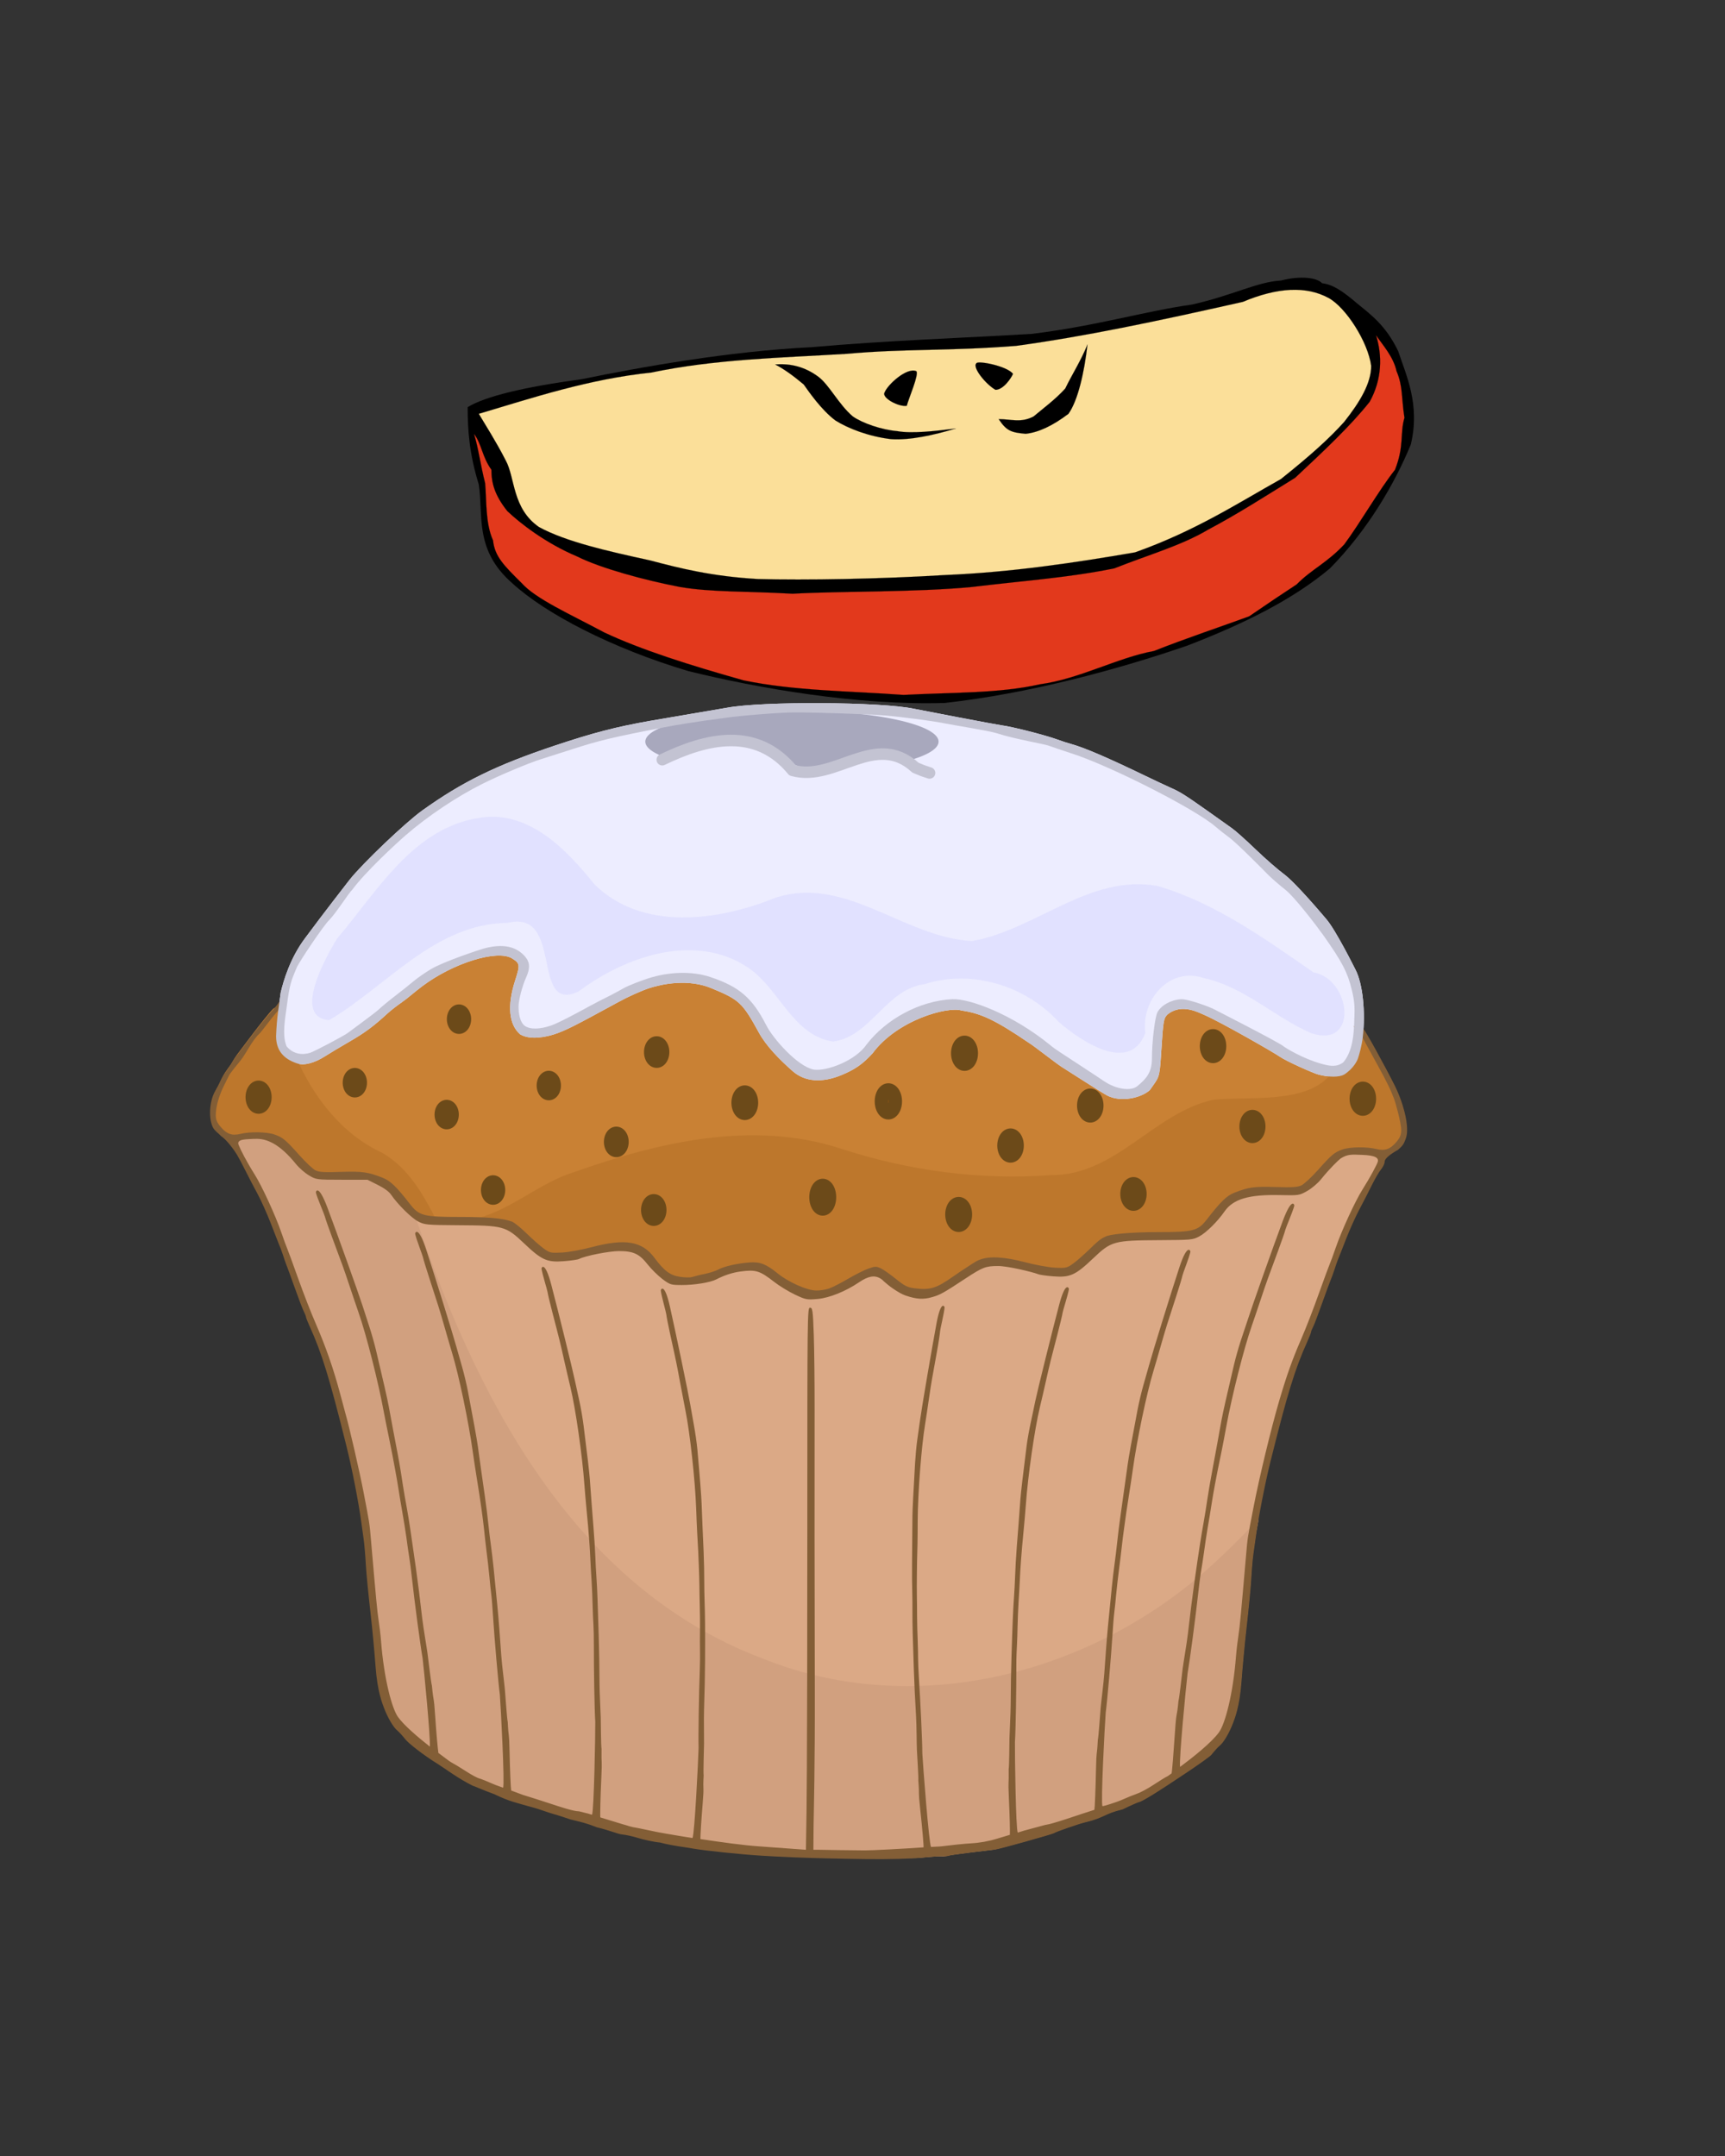
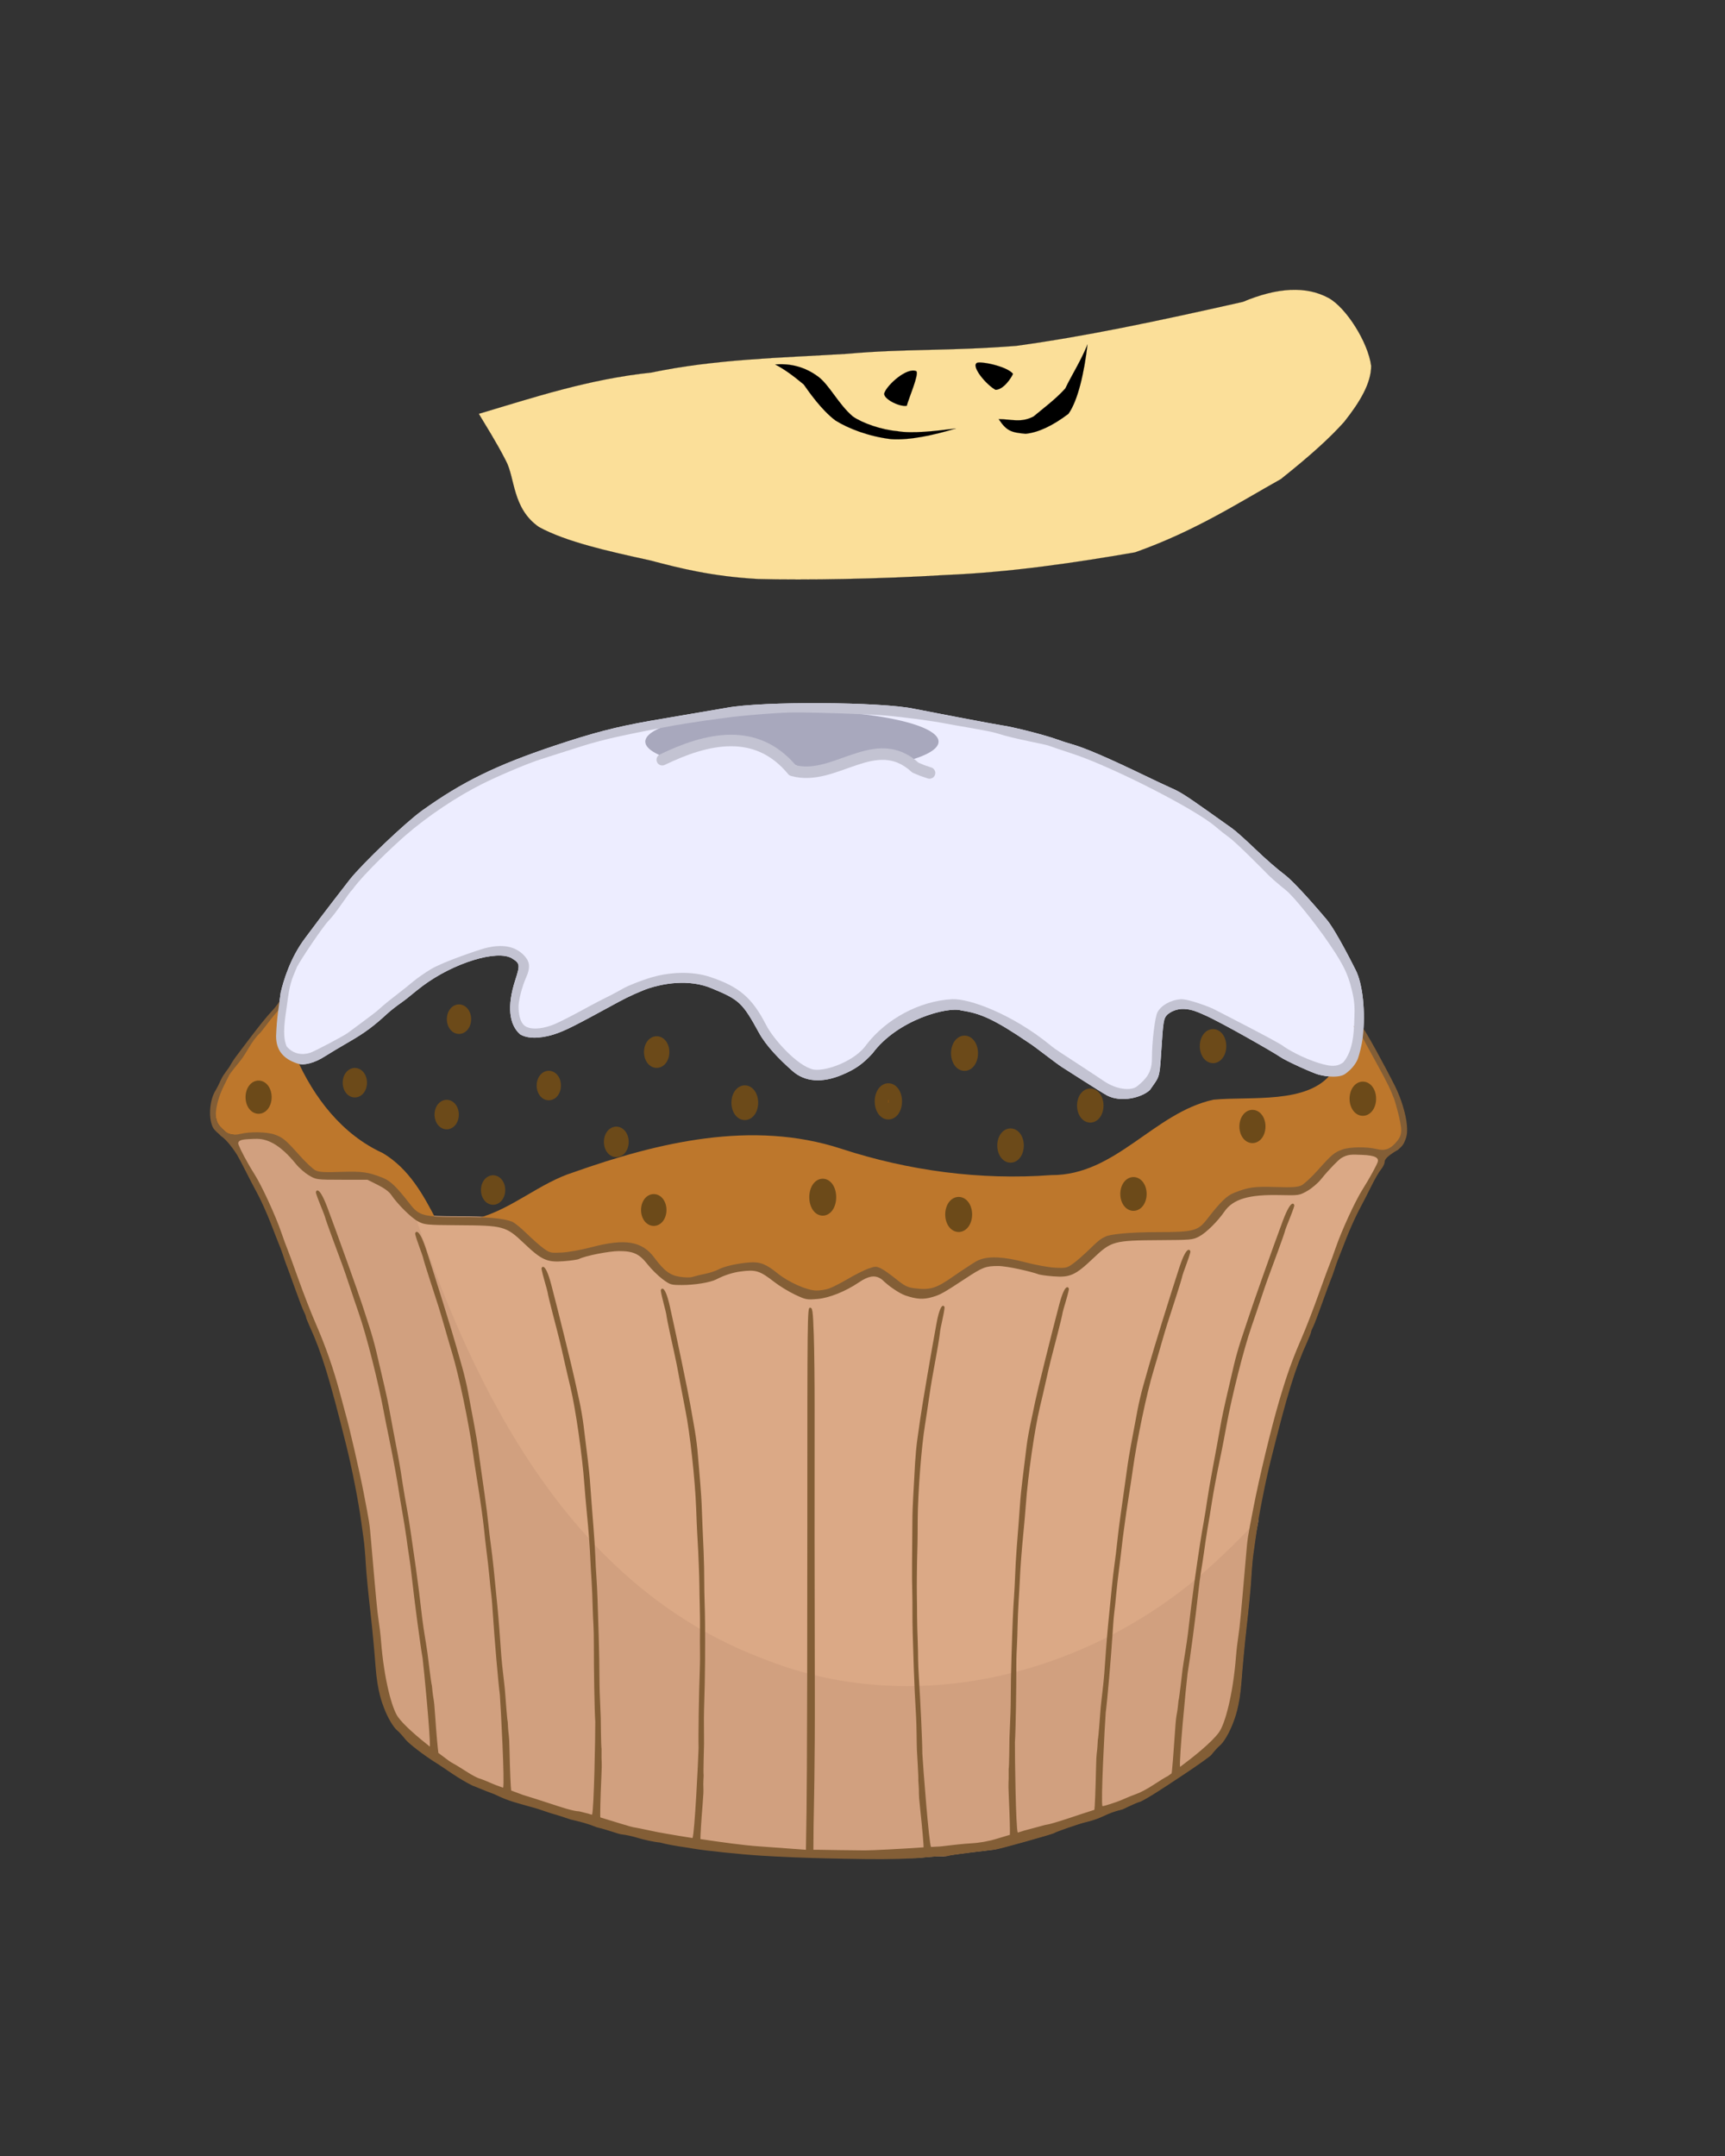
<svg xmlns="http://www.w3.org/2000/svg" xmlns:xlink="http://www.w3.org/1999/xlink" width="266.667" height="333.333">
  <rect width="100%" height="100%" fill="#333333" stroke="none" />
  <title>muffin</title>
  <defs>
    <linearGradient id="linearGradient2588">
      <stop stop-color="#eec28a" stop-opacity="0.436" offset="0" id="stop2590" />
      <stop stop-color="#ffffff" stop-opacity="0.041" offset="1" id="stop2592" />
    </linearGradient>
    <linearGradient id="linearGradient6821">
      <stop stop-color="#e79b9e" offset="0" id="stop6823" />
      <stop stop-color="#890f18" stop-opacity="0" offset="1" id="stop6825" />
    </linearGradient>
    <radialGradient xlink:href="#linearGradient6821" r="35.801" id="radialGradient1954" gradientUnits="userSpaceOnUse" gradientTransform="scale(0.832,1.202)" fy="448.481" fx="456.306" cy="448.481" cx="456.306" />
    <linearGradient y2="6.445" y1="-14.569" xlink:href="#linearGradient2588" x2="123.641" x1="-259.927" id="linearGradient1956" gradientUnits="userSpaceOnUse" gradientTransform="matrix(0.69,0,0,1.45,0.622,1.672)" />
    <radialGradient xlink:href="#linearGradient6821" r="35.801" id="radialGradient25487" gradientUnits="userSpaceOnUse" gradientTransform="scale(0.832,1.202)" fy="448.481" fx="456.306" cy="448.481" cx="456.306" />
    <linearGradient y2="0.672" y1="0.516" xlink:href="#linearGradient2588" x2="8.045" x1="0.136" id="linearGradient25489" />
    <symbol id="svg_36" width="358.563" viewBox="0 0 358.563 191.644" height="191.644">
      <switch>
        <g>
          <g id="svg_35">
            <g>
-               <path fill-rule="evenodd" d="m323.734,2.405c4.204,0.604 7.82,3.602 13.198,9.011c4.822,4.806 10.818,9.604 15.641,21.62c2.998,10.811 8.407,24.024 4.789,42.043c-5.996,17.417 -16.226,38.442 -30.63,55.843c-13.816,13.815 -31.835,24.634 -54.059,34.834c-26.426,10.818 -60.054,21.637 -91.882,25.84c-33.042,1.206 -70.875,-6.614 -97.3,-14.403c-28.831,-10.231 -54.061,-25.839 -66.67,-39.655c-14.419,-15.022 -10.81,-30.63 -12.61,-44.438c-3.607,-13.818 -4.211,-24.628 -4.211,-34.835c6.606,-4.806 21.026,-9.009 43.248,-12.618c22.223,-5.402 55.851,-12.612 87.085,-14.411c28.235,-3.006 58.263,-4.204 83.492,-6.004c24.634,-3.608 42.653,-10.215 60.674,-13.221c15.607,-4.204 24.601,-10.208 33.628,-10.811c7.787,-2.404 13.816,-1.198 15.607,1.205z" clip-rule="evenodd" />
-               <path stroke-width="0.036" stroke-miterlimit="10" stroke="#000000" fill-rule="evenodd" fill="#E2391C" d="m2.403,70.273c1.809,7.208 2.403,13.816 4.204,22.223c0.604,7.209 0,18.027 3.006,25.816c0.602,7.233 4.203,11.436 10.81,19.225c5.409,7.2 18.02,13.816 31.233,22.224c13.816,7.82 33.033,15.021 52.853,21.637c19.219,4.789 40.244,4.789 60.668,6.582c18.01,-1.173 36.037,-0.587 51.646,-4.791c15.021,-2.411 29.426,-12.023 43.242,-15.021c11.402,-5.409 26.426,-11.405 36.037,-15.609c6.616,-5.409 12.611,-10.198 18.021,-14.403c5.409,-6.613 11.405,-9.611 18.021,-18.019c5.995,-9.613 13.228,-24.634 19.223,-33.645c3.587,-10.81 1.794,-16.219 3.587,-23.429c-1.173,-9.002 -0.589,-14.411 -2.998,-21.018c-1.207,-6.606 -5.411,-12.016 -7.789,-16.219c2.378,9.009 2.378,19.82 -2.411,30.035c-7.202,10.81 -17.432,22.223 -28.219,34.231c-11.438,8.407 -21.637,16.227 -33.042,23.427c-10.2,7.203 -22.843,11.405 -35.452,17.401c-17.401,4.204 -33.011,5.409 -54.044,8.406c-21.024,2.412 -49.855,1.825 -67.865,3.032c-18.021,-1.207 -30.63,-0.62 -42.647,-3.032c-13.213,-2.997 -30.027,-8.406 -39.037,-13.782c-12.017,-6.029 -21.628,-15.022 -26.427,-20.432c-4.808,-7.207 -6.013,-12.616 -6.013,-18.62c-3.601,-6.004 -3.601,-11.413 -6.607,-16.219z" clip-rule="evenodd" />
              <path stroke-width="0.036" stroke-miterlimit="10" stroke="#000000" fill-rule="evenodd" fill="#FBDF99" d="m4.212,61.263c20.414,-7.202 41.441,-15.616 65.464,-18.614c24.023,-6.013 48.649,-6.607 73.87,-8.416c22.223,-2.396 39.045,-1.198 64.283,-3.601c25.808,-4.204 52.235,-10.81 85.863,-19.82c13.228,-6.606 24.046,-7.208 32.455,-1.799c6.58,4.203 14.989,19.82 16.194,30.63c0,7.804 -4.203,16.219 -10.198,25.229c-5.411,7.2 -12.612,15.014 -24.017,25.823c-16.228,10.803 -32.455,23.412 -55.265,33.026c-23.428,4.822 -47.444,9.024 -72.07,10.231c-24.626,1.791 -52.854,2.378 -70.875,1.791c-17.415,-1.204 -29.432,-4.822 -40.845,-8.407c-16.21,-4.202 -31.834,-8.407 -42.043,-15.021c-10.207,-8.407 -9.009,-22.223 -12.609,-30.028c-3.609,-8.414 -7.813,-16.218 -10.207,-21.024z" clip-rule="evenodd" />
              <path stroke-width="0.036" stroke-miterlimit="10" stroke="#000000" fill-rule="evenodd" d="m116.525,39.039c2.998,1.801 6.608,4.807 10.81,9.011c1.8,3.006 6.607,11.413 12.008,16.219c4.806,3.602 12.618,7.21 21.025,8.407c7.211,0.604 16.21,-1.801 24.626,-4.806c-7.812,1.205 -16.82,2.403 -22.223,1.205c-6.01,-0.603 -13.213,-3.609 -16.822,-6.606c-5.401,-5.409 -9.008,-14.418 -13.213,-18.02c-4.798,-4.204 -10.207,-6.005 -16.211,-5.41z" clip-rule="evenodd" />
              <path stroke-width="0.036" stroke-miterlimit="10" stroke="#000000" fill-rule="evenodd" d="m201.213,63.666c4.792,0 8.409,1.8 13.198,-1.197c3.616,-3.609 8.407,-7.812 12.025,-12.619c2.409,-6.003 5.996,-12.609 8.405,-19.819c-1.205,12.619 -3.616,25.229 -7.201,31.233c-5.995,5.409 -11.404,8.407 -16.227,9.01c-5.408,-0.605 -7.202,-1.199 -10.2,-6.608z" clip-rule="evenodd" />
              <path stroke-width="0.036" stroke-miterlimit="10" stroke="#000000" fill-rule="evenodd" d="m169.974,42.045c-3.602,-1.8 -10.81,6.004 -12.008,9.613c-1.205,2.403 5.401,6.606 8.407,6.004c0.603,-3.006 4.805,-14.419 3.601,-15.617z" clip-rule="evenodd" />
              <path stroke-width="0.036" stroke-miterlimit="10" stroke="#000000" fill-rule="evenodd" d="m192.8,38.444c-1.802,1.801 3.599,9.605 7.2,12.008c3.006,0 6.005,-5.401 6.625,-7.21c-2.414,-3.599 -13.224,-6.002 -13.825,-4.798z" clip-rule="evenodd" />
            </g>
          </g>
        </g>
      </switch>
    </symbol>
  </defs>
  <g>
    <title>Layer 1</title>
    <path fill="#dba986" id="path4555" d="m36.979,178.301c0.312,0.531 0.843,1.513 1.344,2.531c0.501,1.018 1.355,2.632 1.875,3.594c0.521,0.961 1.432,2.897 2.031,4.436c0.599,1.539 1.168,3.025 1.281,3.281c0.113,0.257 0.091,0.733 0.562,1.5c0.187,0.577 0.428,1.305 0.562,1.625c0.134,0.321 0.727,1.949 1.312,3.594c0.585,1.645 1.198,3.251 1.375,3.594c0.177,0.342 0.339,0.747 0.344,0.875c0.005,0.128 0.274,0.794 0.594,1.5c1.869,4.127 2.948,7.381 5.562,17.868c0.886,3.558 1.821,8.669 2.218,11.686c0.076,0.577 0.324,2.552 0.439,3.322c0.114,0.769 0.456,2.653 0.533,4.063c0.077,1.411 0.316,4.65 0.624,7.343c0.308,2.693 0.553,6.327 0.687,8.186c0.288,4.009 1.274,5.481 1.502,6.09c0.562,1.5 1.067,3.101 1.683,3.595c0.279,0.224 0.847,0.861 1.281,1.406c0.435,0.545 2.663,2.339 5,3.781c0.956,0.59 3.192,2.287 5.438,3.375c0.134,0 1.526,0.648 3.281,1.281c2.402,1.165 3.233,1.034 5.592,1.716c0.895,0.208 2.609,0.864 3.25,1.031c0.641,0.168 1.587,0.489 2.75,0.875c1.628,0.386 2.499,0.587 4.094,1.219c1.745,0.403 3.235,1.036 3.844,1.094c0.609,0.057 1.693,0.293 2.438,0.531c0.745,0.238 2.419,0.626 3.437,0.719c1.019,0.275 2.5,0.532 2.938,0.593c0.438,0.062 1.418,0.209 2.187,0.344c1.826,0.321 7.527,0.914 10.532,1.094c1.99,0.119 6.543,0.412 16.281,0.531c3.434,0.042 6.597,0.327 8.214,0.161c1.51,-0.155 2.965,-0.252 3.25,-0.219c0.286,0.033 0.768,-0.026 1.063,-0.125c0.323,-0.108 6.36,-0.849 6.969,-0.906c0.609,-0.058 8.953,-2.39 9.156,-2.563c0.202,-0.173 3.886,-1.448 4.781,-1.656c2.937,-0.682 2.993,-1.35 5.781,-2c1.308,-0.634 2.491,-1.156 2.625,-1.156c0.134,0 1.044,-0.504 2,-1.094c2.337,-1.443 8.659,-5.642 9.094,-6.187c0.435,-0.545 1.002,-1.183 1.281,-1.407c0.616,-0.493 1.69,-2.094 2.253,-3.595c0.228,-0.609 1.024,-2.46 1.312,-6.468c0.134,-1.86 0.474,-5.588 0.781,-8.282c0.308,-2.693 0.642,-6.058 0.719,-7.468c0.077,-1.411 0.229,-3.2 0.344,-3.969c0.114,-0.77 0.268,-1.86 0.344,-2.438c0.396,-3.016 1.331,-8.253 2.217,-11.811c2.614,-10.487 3.788,-14.279 5.656,-18.406c0.32,-0.706 0.589,-1.403 0.594,-1.531c0.005,-0.129 0.167,-0.502 0.344,-0.844c0.177,-0.343 0.79,-1.98 1.375,-3.625c0.585,-1.645 1.178,-3.242 1.312,-3.563c0.135,-0.32 0.408,-1.048 0.594,-1.625c0.187,-0.577 0.418,-1.274 0.531,-1.531c0.113,-0.256 0.682,-1.711 1.282,-3.25c0.599,-1.539 1.542,-3.601 2.062,-4.562c0.521,-0.962 1.248,-2.386 1.749,-3.404c0.501,-1.019 1.157,-2.161 1.469,-2.532c0.312,-0.37 0.562,-0.894 0.562,-1.187c0,-0.513 0.438,-1.45 -0.87,-1.779c-1.457,-0.367 -4.093,-0.346 -5.25,0.062c-1.28,0.452 -1.674,0.788 -3.813,3.188c-0.988,1.108 -2.148,2.182 -2.562,2.375c-0.593,0.275 -1.448,0.33 -3.969,0.25c-3.301,-0.105 -4.189,0.014 -6.375,0.875c-1.197,0.471 -2.098,1.348 -4.281,4.156c-1.359,1.748 -2.062,1.938 -7.532,1.937c-4.486,0 -7.64,0.353 -8.156,0.719c-0.749,0.293 -1.418,0.938 -2.312,1.813c-0.894,0.874 -2.071,1.914 -2.625,2.312c-0.962,0.691 -1.092,0.746 -2.844,0.656c-1.022,-0.052 -3.068,-0.433 -4.625,-0.843c-3.207,-0.846 -5.528,-0.977 -7.031,-0.375c-0.516,0.206 -0.531,0.254 -1.094,0.593c-0.982,0.662 -1.551,0.985 -2.906,1.938c-2.709,1.904 -3.624,2.176 -6.032,1.875c-1.072,-0.134 -1.52,-0.34 -2.843,-1.406c-0.863,-0.695 -1.904,-1.446 -2.344,-1.657c-0.748,-0.358 -0.895,-0.358 -2,0.032c-0.65,0.229 -2.066,0.955 -3.156,1.593c-1.09,0.639 -2.378,1.294 -2.875,1.469c-0.497,0.176 -1.407,0.322 -2,0.313c-1.444,-0.022 -4.298,-1.296 -5.969,-2.657c-1.761,-1.434 -2.727,-1.805 -4.313,-1.687c-1.866,0.138 -3.902,0.589 -4.843,1.094c-0.452,0.242 -1.41,0.548 -2.125,0.687c-0.715,0.139 -1.569,0.364 -1.907,0.469c-0.337,0.105 -1.21,0.083 -1.937,-0.031c-1.504,-0.236 -2.414,-0.918 -3.938,-2.969c-1.883,-2.535 -4.5,-2.977 -9.625,-1.625c-1.557,0.411 -3.603,0.792 -4.625,0.844c-1.752,0.089 -1.882,0.065 -2.844,-0.625c-0.555,-0.399 -1.731,-1.438 -2.625,-2.313c-0.894,-0.874 -1.918,-1.711 -2.281,-1.844c-1.449,-0.527 -3.67,-0.719 -8.156,-0.718c-5.47,0 -6.204,-0.19 -7.563,-1.938c-2.183,-2.808 -3.084,-3.653 -4.281,-4.125c-2.186,-0.86 -3.074,-1.011 -6.375,-0.906c-2.521,0.08 -3.376,0.056 -3.969,-0.219c-0.414,-0.192 -1.543,-1.266 -2.531,-2.375c-2.139,-2.399 -2.564,-2.736 -3.844,-3.187c-1.158,-0.409 -3.794,-0.461 -5.25,-0.094c-1.309,0.329 -0.432,2.529 -0.088,3.093z" />
-     <path fill="#c98134" id="path7721" d="m76.741,147.294c-3.081,0.161 -7.783,2.004 -11.375,4.688c-1.29,0.963 -2.297,1.906 -3.25,2.562c-0.676,0.466 -1.698,1.239 -2.219,1.719c-2.078,1.913 -3.416,2.943 -5.844,4.344c-1.396,0.805 -3.075,1.804 -3.719,2.219c-1.684,1.084 -3.292,1.5 -4.344,1.156c-2.22,-0.725 -3.266,-2.079 -3.281,-4.219c0.084,-2.062 0.296,-3.115 0.469,-4.344c-0.046,0.033 -0.922,0.515 -0.938,0.531c-1.504,1.585 -4.851,6.148 -5.25,6.656c-0.399,0.508 -0.912,1.271 -1.125,1.688c-0.213,0.417 -1.037,1.356 -1.375,2.094c-0.338,0.737 -0.717,1.495 -0.844,1.688c-0.942,1.432 -1.184,4.141 -0.5,5.688c0.26,0.589 0.92,0.997 1.344,1.469c0.888,0.562 3.985,0.483 5.156,0.406c1.875,-0.129 3.918,0.824 6.406,3.906c0.473,0.587 1.352,1.35 1.969,1.719c1.118,0.669 1.137,0.688 5.094,0.688l3.969,0l1.562,0.781c0.991,0.488 1.764,1.047 2.094,1.531c1.016,1.495 3.133,3.587 4.156,4.125c0.989,0.52 1.261,0.566 6.156,0.594c7.039,0.04 7.423,0.12 10.219,2.781c2.752,2.619 3.57,2.987 6.188,2.781c1.091,-0.086 2.141,-0.237 2.344,-0.344c0.93,-0.488 4.682,-1.224 6.188,-1.219c2.212,0.008 3.115,0.42 4.406,2.062c0.582,0.74 1.637,1.777 2.312,2.281c1.172,0.875 1.294,0.899 2.969,0.906c1.93,0.008 4.41,-0.387 5.344,-0.875c1.197,-0.625 2.495,-1.054 3.75,-1.219c2.388,-0.314 2.96,-0.123 5.25,1.656c0.762,0.592 2.156,1.445 3.125,1.906c1.687,0.802 1.858,0.833 3.531,0.688c1.811,-0.157 4.35,-1.188 6.375,-2.562c1.449,-0.983 2.426,-1.161 3.344,-0.594c0.426,0.263 0.331,0.303 0.781,0.656c0.338,0.331 1.986,1.593 3.094,1.969c1.696,0.575 2.723,0.643 4.094,0.25c1.286,-0.369 1.75,-0.635 5.156,-2.875c2.677,-1.76 3.123,-1.931 5.031,-1.938c1.506,-0.005 5.258,0.907 6.188,1.25c0.203,0.107 1.253,0.258 2.344,0.344c2.617,0.206 3.435,-0.162 6.188,-2.781c2.796,-2.661 3.18,-2.773 10.219,-2.812c4.899,-0.028 5.164,-0.041 6.156,-0.562c1.083,-0.569 2.857,-2.319 3.906,-3.844c1.34,-1.948 3.782,-2.669 8.562,-2.562c2.99,0.067 3.047,0.05 4.281,-0.656c0.685,-0.392 1.616,-1.189 2.094,-1.781c1.438,-1.78 2.691,-2.951 3.031,-3.219c1.105,-0.703 1.749,-0.615 3.281,-0.562c2.125,0.073 4.449,-0.139 5.594,-0.781c0.505,-0.472 0.36,-1.389 0.621,-1.977c0.379,-0.857 0.38,-0.619 0.28,-1.866c-0.131,-1.646 -1.19,-4.553 -2.128,-6.411c-1.81,-3.584 -4.641,-7.925 -5.125,-8.49c-0.759,0.569 -0.567,0.159 -0.568,0.158c-0.028,0.635 1.274,0.588 1.202,1.211c-0.142,1.22 -1.11,2.417 -1.288,2.903c-0.113,0.386 -0.113,1.901 -1.587,2.847c-0.783,0.417 -2.295,0.417 -3.938,0c-0.837,-0.213 -5.036,-2.111 -5.938,-2.75c-0.902,-0.639 -9.274,-5.428 -11.781,-6.5c-0.596,-0.218 -3.436,-1.897 -5.656,-0.031c-0.582,0.617 -1.02,0.564 -1.348,5.84c-0.243,3.903 0.035,3.797 -1.339,5.816c-1.276,1.189 -4.443,1.986 -6.625,0.844c-0.752,-0.394 -6.098,-3.834 -7,-4.406c-0.902,-0.572 -3.778,-4.112 -4.367,-4.446c-5.452,-3.725 -8.292,-4.425 -11.164,-4.842c-2.078,-0.663 -9.805,0.558 -13.655,5.771c-1.518,1.657 -2.778,3.04 -4.782,3.882c-3.095,1.299 -5.739,1.954 -7.656,0.26c-2.072,-1.825 -3.336,-3.911 -4.429,-5.906c-2.54,-4.639 -3.799,-5.1 -7.915,-6.812c-3.756,-1.645 -7.957,-0.692 -9.812,-0.094c-1.182,0.381 -3.261,1.332 -4.656,2.094c-7.1,3.88 -8.319,4.474 -10,5.031c-1.146,0.38 -3.727,0.988 -5.312,0c-1.68,-1.511 -1.02,-4.414 0.293,-8.47c0.756,-2.335 -0.306,-2.488 -1.543,-3.249c-0.567,-0.349 -1.41,-0.491 -2.438,-0.438z" />
    <path style="vector-effect: non-scaling-stroke; " fill="#d1a07f" id="path23123" d="m40.058,175.463c-0.986,-0.018 -2.022,0.035 -2.75,0.219c-1.309,0.33 -0.406,2.53 -0.062,3.094c0.312,0.531 0.843,1.513 1.344,2.531c0.501,1.018 1.354,2.632 1.875,3.594c0.521,0.962 1.432,2.899 2.031,4.438c0.6,1.539 1.168,3.025 1.281,3.281c0.113,0.257 0.091,0.733 0.562,1.5c0.187,0.577 0.428,1.304 0.562,1.625c0.134,0.321 0.727,1.949 1.312,3.594c0.585,1.645 1.198,3.251 1.375,3.594c0.177,0.343 0.339,0.747 0.344,0.875c0.005,0.128 0.274,0.795 0.594,1.5c1.869,4.127 2.949,7.388 5.562,17.875c0.887,3.558 1.822,8.671 2.219,11.688c0.076,0.577 0.323,2.543 0.438,3.312c0.114,0.769 0.454,2.652 0.531,4.062c0.077,1.411 0.317,4.651 0.625,7.344c0.308,2.693 0.554,6.328 0.688,8.187c0.288,4.008 1.272,5.485 1.5,6.094c0.562,1.501 1.072,3.1 1.688,3.594c0.28,0.224 0.847,0.861 1.281,1.406c0.435,0.545 2.663,2.339 5,3.781c0.956,0.59 3.192,2.287 5.438,3.375c0.134,0 1.526,0.648 3.281,1.281c2.402,1.164 3.204,1.037 5.562,1.719c0.895,0.208 2.609,0.864 3.25,1.031c0.641,0.168 1.587,0.489 2.75,0.875c1.628,0.386 2.499,0.587 4.094,1.219c1.745,0.403 3.235,1.036 3.844,1.094c0.609,0.058 1.693,0.293 2.438,0.531c0.745,0.238 2.419,0.626 3.438,0.719c1.019,0.275 2.499,0.532 2.938,0.594c0.438,0.062 1.418,0.208 2.188,0.344c1.826,0.321 7.526,0.914 10.531,1.094c1.991,0.119 6.543,0.412 16.281,0.531c3.434,0.042 6.601,0.322 8.219,0.156c1.51,-0.155 2.964,-0.251 3.25,-0.219c0.286,0.033 0.768,-0.026 1.062,-0.125c0.323,-0.108 6.36,-0.849 6.969,-0.906c0.609,-0.058 8.954,-2.39 9.156,-2.562c0.202,-0.173 3.886,-1.448 4.781,-1.656c2.937,-0.682 2.993,-1.351 5.781,-2c1.307,-0.634 2.491,-1.156 2.625,-1.156c0.134,-0 1.044,-0.504 2,-1.094c2.337,-1.443 8.659,-5.642 9.094,-6.188c0.435,-0.545 1.002,-1.182 1.281,-1.406c0.616,-0.493 1.688,-2.093 2.25,-3.594c0.228,-0.609 1.024,-2.46 1.312,-6.469c0.134,-1.86 0.474,-5.588 0.781,-8.281c0.308,-2.693 0.642,-6.058 0.719,-7.469c0.077,-1.411 0.229,-3.199 0.344,-3.969c0.114,-0.769 0.268,-1.86 0.344,-2.438c0.092,-0.701 0.357,-1.857 0.5,-2.75c-1.931,1.884 -3.766,3.897 -5.75,5.688c-18.471,17.808 -46.677,25.593 -70.969,15.781c-29.648,-11.246 -44.595,-41.161 -54.063,-69.594c-0.069,-0.084 -0.147,-0.126 -0.219,-0.219c-2.183,-2.808 -3.084,-3.654 -4.281,-4.125c-2.186,-0.861 -3.074,-1.011 -6.375,-0.906c-2.521,0.08 -3.376,0.056 -3.969,-0.219c-0.414,-0.192 -1.543,-1.266 -2.531,-2.375c-2.139,-2.399 -2.564,-2.736 -3.844,-3.188c-0.579,-0.204 -1.514,-0.294 -2.5,-0.312z" />
    <path fill="#ededff" id="path1499" d="m126.969,108.709c-5.924,-0.035 -11.887,0.202 -14.629,0.719c-0.62,0.117 -9.966,1.687 -11.898,2.031c-5.198,0.926 -8.655,1.806 -14.661,3.812c-9.084,3.034 -14.327,5.609 -20.5,10.031c-2.612,1.871 -9.253,8.202 -11.239,10.719c-0.759,0.962 -4.196,5.437 -4.615,6c-0.419,0.563 -1.454,1.944 -2.292,3.062c-2.27,3.031 -3.313,6.541 -3.746,8.393c-0.323,2.628 -0.582,3.528 -0.712,6.732c0.015,2.14 1.077,3.494 3.296,4.219c1.052,0.344 2.648,-0.072 4.332,-1.156c0.644,-0.415 2.308,-1.413 3.704,-2.219c2.427,-1.4 3.793,-2.431 5.871,-4.344c0.521,-0.479 1.521,-1.253 2.198,-1.719c0.953,-0.657 1.975,-1.599 3.265,-2.562c4.79,-3.578 11.544,-5.646 13.813,-4.25c1.237,0.761 1.258,1.008 0.502,3.344c-1.313,4.055 -0.954,6.869 0.727,8.379c1.585,0.988 4.187,0.375 5.332,-0.004c1.681,-0.558 2.883,-1.151 9.983,-5.031c1.395,-0.762 3.496,-1.713 4.678,-2.094c1.855,-0.598 6.039,-1.552 9.795,0.094c4.116,1.712 4.617,2.174 7.158,6.812c1.092,1.995 3.107,4.081 5.18,5.906c1.918,1.694 4.565,1.893 7.66,0.594c2.004,-0.841 3.191,-1.655 4.709,-3.312c3.85,-5.214 11.671,-7.296 13.749,-6.632c2.872,0.417 5.034,1.313 10.487,5.039c0.589,0.334 4.121,3.115 5.023,3.688c0.902,0.572 6.249,4.013 7.001,4.406c2.182,1.143 5.348,0.345 6.624,-0.844c1.375,-2.019 1.484,-1.628 1.727,-5.531c0.329,-5.277 0.391,-5.508 0.973,-6.125c2.22,-1.865 5.052,-0.196 5.648,0.022c2.507,1.072 10.874,5.87 11.776,6.509c0.902,0.639 5.127,2.537 5.965,2.75c1.643,0.417 3.141,0.417 3.924,0c1.474,-0.946 2.053,-2.177 2.166,-2.562c0.178,-0.486 0.58,-1.968 0.722,-3.188c0.458,-3.925 0.001,-8.294 -1.099,-10.438c-0.178,-0.346 -3.043,-6.114 -4.521,-7.844c-0.608,-0.711 -4.737,-5.617 -6.561,-6.969c-0.96,-0.711 -2.935,-2.435 -4.364,-3.812c-1.429,-1.378 -3.072,-2.855 -3.673,-3.281c-0.601,-0.426 -2.28,-1.625 -3.736,-2.656c-3.614,-2.56 -4.358,-3 -5.714,-3.594c-0.644,-0.282 -2.441,-1.129 -3.987,-1.875c-5.627,-2.714 -9.253,-4.291 -11.333,-4.875c-0.58,-0.163 -1.585,-0.477 -2.229,-0.719c-1.722,-0.646 -7.083,-2.013 -8.57,-2.188c-0.709,-0.083 -12.724,-2.382 -13.562,-2.562c-2.535,-0.547 -8.423,-0.84 -14.347,-0.875z" />
    <path fill="#bd772c" id="path10838" d="m209.798,158.461c-0.316,0.237 -0.431,0.252 -0.5,0.25c0.145,0.5 1.192,0.549 1.125,1.125c-0.142,1.22 -1.103,2.42 -1.281,2.906c-0.113,0.386 -0.12,1.898 -1.594,2.844c-0.391,0.209 -0.975,0.312 -1.656,0.312c-0.009,0 -0.022,0 -0.031,0c-3.679,4.865 -12.583,3.571 -18.281,4.125c-9.209,2.007 -15.099,11.726 -25.062,11.656c-10.978,0.817 -22.089,-0.672 -32.531,-4.094c-13.687,-4.45 -28.187,-0.994 -41.312,3.656c-5.255,1.653 -9.456,5.654 -14.875,7.125c-0.55,0.169 -1.079,0.409 -1.625,0.594c5.173,0.067 6.335,0.3 8.844,2.688c2.752,2.619 3.57,2.987 6.188,2.781c1.091,-0.086 2.141,-0.237 2.344,-0.344c0.93,-0.488 4.682,-1.224 6.188,-1.219c2.212,0.008 3.115,0.42 4.406,2.062c0.582,0.74 1.637,1.777 2.312,2.281c1.172,0.875 1.294,0.899 2.969,0.906c1.93,0.008 4.41,-0.387 5.344,-0.875c1.197,-0.625 2.495,-1.054 3.75,-1.219c2.388,-0.314 2.96,-0.123 5.25,1.656c0.762,0.592 2.156,1.445 3.125,1.906c1.687,0.802 1.858,0.833 3.531,0.688c1.811,-0.157 4.35,-1.188 6.375,-2.562c1.449,-0.983 2.426,-1.161 3.344,-0.594c0.426,0.263 0.331,0.303 0.781,0.656c0.338,0.331 1.986,1.593 3.094,1.969c1.696,0.575 2.723,0.643 4.094,0.25c1.286,-0.368 1.75,-0.635 5.156,-2.875c2.677,-1.76 3.123,-1.931 5.031,-1.938c1.506,-0.005 5.258,0.907 6.188,1.25c0.203,0.107 1.253,0.258 2.344,0.344c2.617,0.206 3.435,-0.162 6.188,-2.781c2.796,-2.661 3.18,-2.773 10.219,-2.812c4.899,-0.028 5.164,-0.041 6.156,-0.562c1.083,-0.569 2.857,-2.319 3.906,-3.844c1.34,-1.948 3.782,-2.669 8.562,-2.562c2.99,0.067 3.047,0.05 4.281,-0.656c0.685,-0.392 1.616,-1.189 2.094,-1.781c1.438,-1.78 2.691,-2.951 3.031,-3.219c1.105,-0.703 1.749,-0.615 3.281,-0.562c2.125,0.073 4.449,-0.139 5.594,-0.781c0.505,-0.472 0.365,-1.38 0.625,-1.969c0.379,-0.857 0.381,-0.628 0.281,-1.875c-0.131,-1.646 -1.187,-4.548 -2.125,-6.406c-1.81,-3.584 -4.641,-7.934 -5.125,-8.5zm-0.5,0.25c-0.012,-0.04 -0.096,-0.046 -0.094,-0.094c0,0 -0.003,0.09 0.094,0.094z" />
    <path fill="#bd772c" id="path14686" d="m43.677,155.307c-0.046,0.033 -0.922,0.515 -0.938,0.531c-1.504,1.585 -4.851,6.148 -5.25,6.656c-0.399,0.508 -0.912,1.271 -1.125,1.688c-0.213,0.417 -1.037,1.356 -1.375,2.094c-0.338,0.737 -0.717,1.495 -0.844,1.688c-0.942,1.432 -1.184,4.141 -0.5,5.688c0.26,0.589 0.92,0.997 1.344,1.469c0.888,0.562 3.985,0.483 5.156,0.406c1.875,-0.129 3.918,0.824 6.406,3.906c0.473,0.587 1.352,1.35 1.969,1.719c1.118,0.669 1.137,0.688 5.094,0.688l3.969,0l1.562,0.781c0.991,0.488 1.765,1.047 2.094,1.531c1.016,1.495 3.133,3.587 4.156,4.125c0.549,0.289 1.104,0.394 2.125,0.469c-2.101,-4.055 -4.272,-8.03 -8.344,-10.469c-6.271,-2.865 -10.664,-8.545 -13.438,-14.875c-1.585,-0.78 -2.519,-1.934 -2.531,-3.75c0.084,-2.062 0.296,-3.115 0.469,-4.344z" />
    <path fill="#835e36" id="path1338" d="m43.459,154.303c-0.059,0.331 -0.719,1.271 -1.5,2.094c-1.504,1.585 -4.851,6.148 -5.25,6.656c-0.399,0.508 -0.912,1.271 -1.125,1.688c-0.213,0.417 -1.037,1.356 -1.375,2.094c-0.338,0.737 -0.717,1.495 -0.844,1.688c-0.942,1.432 -1.184,4.141 -0.5,5.688c0.26,0.589 0.92,0.997 1.344,1.469c0.888,0.562 2.062,2.249 2.406,2.812c0.312,0.531 0.843,1.513 1.344,2.531c0.501,1.018 1.354,2.632 1.875,3.594c0.521,0.962 1.432,2.992 2.031,4.531c0.6,1.539 1.168,3.025 1.281,3.281c0.113,0.256 0.376,0.923 0.562,1.5c0.187,0.577 0.428,1.304 0.562,1.625c0.134,0.321 0.727,1.949 1.312,3.594c0.585,1.645 1.198,3.251 1.375,3.594c0.177,0.343 0.339,0.747 0.344,0.875c0.005,0.128 0.274,0.795 0.594,1.5c1.869,4.127 3.043,7.95 5.656,18.438c0.887,3.558 1.916,8.859 2.312,11.875c0.076,0.577 0.229,1.699 0.344,2.469c0.114,0.769 0.267,2.558 0.344,3.969c0.077,1.411 0.411,4.744 0.719,7.438c0.308,2.693 0.648,6.422 0.781,8.281c0.288,4.008 1.084,5.86 1.312,6.469c0.562,1.501 1.447,3.007 2.062,3.5c0.28,0.224 0.847,0.861 1.281,1.406c0.435,0.545 2.663,2.339 5,3.781c0.956,0.59 3.192,2.287 5.438,3.375c0.134,0 1.526,0.648 3.281,1.281c2.402,1.164 3.423,1.318 5.781,2c0.895,0.208 2.609,0.864 3.25,1.031c0.641,0.168 1.587,0.489 2.75,0.875c1.628,0.386 2.499,0.587 4.094,1.219c1.745,0.403 3.235,1.036 3.844,1.094c0.609,0.058 1.693,0.293 2.438,0.531c0.745,0.238 2.419,0.626 3.438,0.719c1.019,0.275 2.499,0.532 2.938,0.594c0.438,0.062 1.418,0.208 2.188,0.344c1.826,0.321 7.526,0.914 10.531,1.094c1.991,0.119 6.543,0.412 16.281,0.531c3.434,0.042 6.976,-0.053 8.594,-0.219c1.51,-0.155 2.964,-0.251 3.25,-0.219c0.286,0.033 0.768,-0.026 1.062,-0.125c0.323,-0.108 6.36,-0.849 6.969,-0.906c0.609,-0.058 8.954,-2.39 9.156,-2.562c0.202,-0.173 3.886,-1.448 4.781,-1.656c2.937,-0.682 2.993,-1.351 5.781,-2c1.307,-0.634 2.491,-1.156 2.625,-1.156c0.134,-0 1.044,-0.504 2,-1.094c2.337,-1.443 8.659,-5.643 9.094,-6.188c0.435,-0.545 1.002,-1.182 1.281,-1.406c0.616,-0.493 1.5,-1.999 2.062,-3.5c0.228,-0.609 1.024,-2.46 1.312,-6.469c0.134,-1.86 0.474,-5.588 0.781,-8.281c0.308,-2.693 0.642,-6.058 0.719,-7.469c0.077,-1.411 0.229,-3.199 0.344,-3.969c0.114,-0.77 0.268,-1.86 0.344,-2.438c0.397,-3.016 1.426,-8.349 2.312,-11.906c2.613,-10.487 3.788,-14.279 5.656,-18.406c0.319,-0.705 0.589,-1.403 0.594,-1.531c0.005,-0.128 0.167,-0.501 0.344,-0.844c0.177,-0.343 0.79,-1.98 1.375,-3.625c0.585,-1.645 1.178,-3.242 1.312,-3.562c0.134,-0.321 0.407,-1.048 0.594,-1.625c0.187,-0.577 0.418,-1.275 0.531,-1.531c0.113,-0.257 0.682,-1.711 1.281,-3.25c0.6,-1.539 1.542,-3.601 2.062,-4.562c0.521,-0.962 1.343,-2.576 1.844,-3.594c0.501,-1.018 1.157,-2.161 1.469,-2.531c0.312,-0.37 0.562,-0.894 0.562,-1.188c0,-0.513 0.917,-1.201 2.062,-1.844c0.505,-0.472 0.74,-0.63 1,-1.219c0.379,-0.857 0.475,-1.378 0.375,-2.625c-0.131,-1.646 -0.905,-4.173 -1.844,-6.031c-1.81,-3.584 -4.454,-8.372 -4.938,-8.938c-0.195,-0.228 -0.428,0.74 -0.125,1.344c0.176,0.351 1.099,2.03 2.031,3.719c2.077,3.764 2.305,4.366 2.906,5.875c0.163,0.4 1.09,3.644 1.094,4.812c0.002,0.698 -0.174,1.159 -0.688,1.781c-0.965,1.17 -1.816,1.486 -3.125,1.156c-1.456,-0.367 -4.092,-0.346 -5.25,0.062c-1.28,0.452 -1.673,0.788 -3.812,3.188c-0.989,1.109 -2.148,2.183 -2.562,2.375c-0.593,0.275 -1.447,0.33 -3.969,0.25c-3.301,-0.105 -4.189,0.014 -6.375,0.875c-1.197,0.471 -2.098,1.348 -4.281,4.156c-1.359,1.748 -2.061,1.938 -7.531,1.938c-4.487,-0 -7.641,0.353 -8.156,0.719c-0.749,0.293 -1.419,0.938 -2.312,1.812c-0.894,0.875 -2.07,1.914 -2.625,2.312c-0.962,0.691 -1.092,0.746 -2.844,0.656c-1.022,-0.052 -3.068,-0.433 -4.625,-0.844c-3.207,-0.846 -5.528,-0.976 -7.031,-0.375c-0.516,0.206 -0.531,0.254 -1.094,0.594c-0.982,0.661 -1.551,0.985 -2.906,1.938c-2.709,1.904 -3.624,2.176 -6.031,1.875c-1.072,-0.134 -1.52,-0.34 -2.844,-1.406c-0.862,-0.694 -1.904,-1.445 -2.344,-1.656c-0.748,-0.358 -0.895,-0.358 -2,0.031c-0.65,0.229 -2.066,0.955 -3.156,1.594c-1.09,0.638 -2.378,1.293 -2.875,1.469c-0.497,0.176 -1.407,0.321 -2,0.312c-1.443,-0.022 -4.298,-1.296 -5.969,-2.656c-1.761,-1.434 -2.727,-1.805 -4.312,-1.688c-1.866,0.138 -3.902,0.589 -4.844,1.094c-0.452,0.242 -1.41,0.548 -2.125,0.688c-0.715,0.139 -1.569,0.364 -1.906,0.469c-0.337,0.105 -1.21,0.083 -1.938,-0.031c-1.504,-0.236 -2.414,-0.918 -3.938,-2.969c-1.884,-2.535 -4.5,-2.977 -9.625,-1.625c-1.557,0.411 -3.603,0.792 -4.625,0.844c-1.752,0.089 -1.882,0.066 -2.844,-0.625c-0.555,-0.398 -1.731,-1.438 -2.625,-2.312c-0.894,-0.875 -1.918,-1.712 -2.281,-1.844c-1.449,-0.527 -3.669,-0.719 -8.156,-0.719c-5.47,0 -6.204,-0.19 -7.563,-1.938c-2.183,-2.808 -3.084,-3.654 -4.281,-4.125c-2.186,-0.861 -3.074,-1.011 -6.375,-0.906c-2.521,0.08 -3.376,0.056 -3.969,-0.219c-0.414,-0.192 -1.543,-1.266 -2.531,-2.375c-2.139,-2.399 -2.564,-2.736 -3.844,-3.188c-1.158,-0.408 -3.794,-0.46 -5.25,-0.094c-1.309,0.33 -2.16,0.014 -3.125,-1.156c-0.513,-0.623 -0.69,-1.084 -0.688,-1.781c0.004,-1.262 0.496,-3.008 1.281,-4.562c0.356,-0.705 0.72,-1.433 0.812,-1.625c0.092,-0.192 1.388,-1.817 1.656,-2.125c0.269,-0.308 0.876,-1.241 1.375,-2.094c0.499,-0.853 1.204,-1.792 1.562,-2.094c0.358,-0.302 1.841,-2.376 2.688,-3.344l0.625,-0.719c0,0 0.118,-1.638 0.094,-1.5zm-4.094,21.781c1.875,-0.129 3.918,0.824 6.406,3.906c0.473,0.586 1.352,1.35 1.969,1.719c1.118,0.669 1.137,0.688 5.094,0.688l3.969,0l1.562,0.781c0.991,0.488 1.764,1.047 2.094,1.531c1.016,1.495 3.133,3.587 4.156,4.125c0.989,0.52 1.261,0.566 6.156,0.594c7.039,0.04 7.423,0.12 10.219,2.781c2.752,2.619 3.57,2.987 6.188,2.781c1.091,-0.086 2.141,-0.237 2.344,-0.344c0.93,-0.489 4.682,-1.224 6.188,-1.219c2.212,0.008 3.115,0.42 4.406,2.062c0.581,0.74 1.637,1.777 2.312,2.281c1.172,0.875 1.294,0.899 2.969,0.906c1.93,0.008 4.41,-0.387 5.344,-0.875c1.197,-0.625 2.495,-1.054 3.75,-1.219c2.388,-0.314 2.96,-0.123 5.25,1.656c0.762,0.592 2.156,1.445 3.125,1.906c1.687,0.802 1.858,0.833 3.531,0.688c1.811,-0.157 4.35,-1.188 6.375,-2.562c1.449,-0.983 2.426,-1.161 3.344,-0.594c0.426,0.263 0.331,0.303 0.781,0.656c0.338,0.331 1.986,1.593 3.094,1.969c1.696,0.575 2.723,0.643 4.094,0.25c1.286,-0.369 1.75,-0.635 5.156,-2.875c2.677,-1.76 3.123,-1.931 5.031,-1.938c1.506,-0.005 5.258,0.907 6.188,1.25c0.203,0.107 1.253,0.258 2.344,0.344c2.617,0.206 3.435,-0.162 6.188,-2.781c2.796,-2.661 3.18,-2.773 10.219,-2.812c4.899,-0.028 5.164,-0.041 6.156,-0.562c1.083,-0.569 2.857,-2.319 3.906,-3.844c1.34,-1.948 3.782,-2.669 8.562,-2.562c2.99,0.067 3.047,0.05 4.281,-0.656c0.685,-0.392 1.616,-1.189 2.094,-1.781c1.438,-1.78 2.691,-2.951 3.031,-3.219c1.105,-0.703 1.749,-0.615 3.281,-0.562c2.125,0.073 2.619,0.474 2.469,1.062c-0.124,0.431 -1.129,2.337 -2.375,4.312c-1.121,1.778 -3.22,6.335 -4.125,8.969c-0.353,1.026 -0.77,2.178 -0.938,2.562c-0.167,0.385 -0.836,2.203 -1.5,4.062c-1.103,3.091 -2.152,5.784 -2.938,7.594c-1.385,3.192 -2.226,5.591 -3.375,9.5c-1.235,4.203 -3.07,11.807 -3.969,16.469c-0.943,4.888 -0.901,4.577 -1.156,7.531c-0.762,8.803 -0.959,10.919 -1.156,12.188c-0.121,0.777 -0.301,2.194 -0.375,3.156c-0.477,6.163 -1.725,10.583 -2.625,11.844c-1.153,1.616 -4.093,3.929 -6.031,5.375c-0.195,-0.956 0.921,-12.506 1.156,-14.438c0.336,-1.896 1.24,-8.705 1.656,-12.5c0.122,-1.116 0.298,-2.531 0.406,-3.156c0.108,-0.625 0.329,-1.987 0.469,-3.031c0.14,-1.044 0.4,-2.827 0.594,-3.938c0.193,-1.111 0.448,-2.641 0.562,-3.406c0.115,-0.765 0.368,-2.241 0.562,-3.281c0.355,-1.904 0.464,-2.389 1.031,-5.156c0.17,-0.831 0.491,-2.532 0.719,-3.781c0.843,-4.624 2.706,-12.008 3.906,-15.438c0.36,-1.029 1.005,-2.945 1.438,-4.25c0.862,-2.603 1.123,-3.296 2.625,-7.344c0.559,-1.507 1.079,-3.014 1.156,-3.344c0.077,-0.33 1.137,-2.771 1.375,-3.688c0.041,-0.159 -0.365,-1.434 -1.781,2.344c-1.474,3.933 -4.793,13.322 -5.406,15.25c-0.234,0.735 -0.724,2.166 -1.062,3.188c-0.338,1.021 -0.815,2.704 -1.062,3.75c-1.073,4.542 -1.746,7.537 -1.938,8.594c-0.469,2.588 -0.911,5.071 -1.406,7.688c-0.289,1.526 -0.641,3.557 -0.781,4.531c-0.14,0.974 -0.404,2.647 -0.594,3.688c-0.302,1.654 -0.711,4.178 -1.438,9.344c-0.324,2.302 -0.629,4.775 -0.969,7.719c-0.177,1.533 -0.678,4.382 -0.812,5.406c-0.134,1.025 -0.502,4.492 -0.656,5.062c-0.272,2.845 -0.308,1.321 -0.531,4.656c-0.222,3.319 -0.463,6.37 -0.531,6.5c-0,0.001 0,0.031 0,0.031c-0.094,0.063 -0.535,0.394 -0.562,0.406c-0.353,0.16 -1.368,0.789 -2.25,1.375c-0.882,0.586 -2.034,1.194 -2.562,1.375c-0.529,0.181 -1.564,0.603 -2.312,0.938c-0.864,0.386 -2.96,1.033 -3,0.969c-0.284,-0.459 0.353,-12.503 0.5,-14.438c0.247,-1.863 0.825,-8.532 1.062,-12.25c0.07,-1.093 0.171,-2.511 0.25,-3.125c0.079,-0.614 0.222,-1.945 0.312,-2.969c0.091,-1.024 0.297,-2.752 0.438,-3.844c0.141,-1.092 0.328,-2.593 0.406,-3.344c0.078,-0.751 0.261,-2.196 0.406,-3.219c0.265,-1.872 0.313,-2.37 0.75,-5.094c0.131,-0.818 0.394,-2.491 0.562,-3.719c0.625,-4.546 2.15,-11.85 3.188,-15.25c0.311,-1.02 0.848,-2.895 1.219,-4.188c0.739,-2.578 0.971,-3.295 2.281,-7.312c0.488,-1.496 0.938,-2.987 1,-3.312c0.062,-0.325 1.024,-2.721 1.219,-3.625c0.034,-0.156 -0.451,-1.407 -1.688,2.344c-1.288,3.905 -4.166,13.216 -4.688,15.125c-0.199,0.728 -0.617,2.176 -0.906,3.188c-0.29,1.011 -0.677,2.656 -0.875,3.688c-0.858,4.478 -1.39,7.429 -1.531,8.469c-0.347,2.544 -0.691,4.989 -1.062,7.562c-0.217,1.5 -0.469,3.513 -0.562,4.469c-0.094,0.956 -0.297,2.571 -0.438,3.594c-0.224,1.626 -0.486,4.12 -0.969,9.188c-0.215,2.258 -0.392,4.679 -0.594,7.562c-0.105,1.503 -0.476,4.308 -0.562,5.312c-0.086,1.005 -0.31,4.406 -0.438,4.969c-0.138,2.785 -0.215,1.271 -0.281,4.531c-0.065,3.181 -0.187,6.012 -0.25,6.25c-0.012,0.004 -0.051,0.028 -0.062,0.031c-0.741,0.223 -2.569,0.842 -4.094,1.344c-1.525,0.501 -2.919,0.906 -3.094,0.906c-0.185,0 -1.375,0.344 -1.375,0.344l-2.219,0.594c-0.292,0.082 -0.652,0.211 -1,0.312c-0.31,-0.573 -0.456,-12.093 -0.438,-13.969c0.123,-1.826 0.227,-8.343 0.219,-11.969c-0.003,-1.066 0.056,-2.43 0.094,-3.031c0.038,-0.602 0.071,-1.906 0.094,-2.906c0.023,-1.001 0.088,-2.712 0.156,-3.781c0.069,-1.07 0.159,-2.547 0.188,-3.281c0.029,-0.734 0.11,-2.153 0.188,-3.156c0.141,-1.836 0.182,-2.294 0.438,-4.969c0.077,-0.803 0.225,-2.453 0.312,-3.656c0.323,-4.456 1.346,-11.629 2.156,-15c0.243,-1.011 0.685,-2.908 0.969,-4.188c0.567,-2.553 0.74,-3.231 1.781,-7.219c0.388,-1.485 0.741,-2.961 0.781,-3.281c0.04,-0.32 0.835,-2.734 0.969,-3.625c0.023,-0.154 -0.514,-1.318 -1.5,2.406c-1.027,3.877 -3.324,13.112 -3.719,15c-0.15,0.72 -0.434,2.124 -0.656,3.125c-0.222,1.001 -0.527,2.642 -0.656,3.656c-0.561,4.406 -0.896,7.294 -0.969,8.312c-0.178,2.494 -0.361,4.883 -0.562,7.406c-0.117,1.472 -0.219,3.441 -0.25,4.375c-0.031,0.934 -0.114,2.528 -0.188,3.531c-0.116,1.594 -0.228,4.046 -0.375,9c-0.065,2.207 -0.115,4.561 -0.125,7.375c-0.005,1.466 -0.168,4.206 -0.188,5.188c-0.02,0.982 -0.035,4.32 -0.125,4.875c0.047,2.714 -0.118,1.267 0.031,4.438c0.136,2.9 0.186,5.166 0.156,5.688c-0.711,0.214 -1.456,0.432 -1.969,0.594c-1.24,0.391 -2.729,0.653 -3.969,0.719c-1.09,0.057 -3.181,0.283 -4.656,0.469c-0.418,0.053 -1.054,0.047 -1.594,0.094c-0.324,-0.544 -1.246,-12.604 -1.344,-14.438c0.002,-1.791 -0.3,-8.147 -0.531,-11.688c-0.068,-1.041 -0.123,-2.379 -0.125,-2.969c-0.002,-0.59 -0.022,-1.865 -0.062,-2.844c-0.04,-0.979 -0.092,-2.639 -0.094,-3.688c-0.002,-1.049 -0.013,-2.5 -0.031,-3.219c-0.019,-0.719 -0.01,-2.109 0,-3.094c0.018,-1.802 0.021,-2.278 0.094,-4.906c0.022,-0.79 0.024,-2.413 0.031,-3.594c0.026,-4.373 0.579,-11.437 1.125,-14.781c0.164,-1.003 0.44,-2.888 0.625,-4.156c0.37,-2.53 0.496,-3.194 1.219,-7.156c0.269,-1.475 0.482,-2.935 0.5,-3.25c0.018,-0.315 0.618,-2.746 0.688,-3.625c0.012,-0.152 -0.562,-1.232 -1.25,2.469c-0.716,3.853 -2.28,13.005 -2.531,14.875c-0.096,0.713 -0.292,2.101 -0.438,3.094c-0.145,0.992 -0.286,2.626 -0.344,3.625c-0.25,4.339 -0.401,7.188 -0.406,8.188c-0.012,2.447 -0.031,4.804 -0.062,7.281c-0.018,1.445 0.002,3.367 0.031,4.281c0.029,0.914 0.037,2.453 0.031,3.438c-0.01,1.564 0.05,3.965 0.219,8.812c0.075,2.16 0.18,4.47 0.344,7.219c0.085,1.432 0.083,4.134 0.125,5.094c0.042,0.96 0.268,4.202 0.219,4.75c0.211,2.647 -0.053,1.226 0.281,4.312c0.331,3.055 0.57,5.872 0.531,6.031c-3.418,0.24 -7.838,0.466 -9.094,0.469c-1.635,0.003 -6.676,-0.089 -7.125,-0.094l-0.812,0l0.031,-3.781c0.037,-2.479 0.22,-9.202 0.188,-21.031c-0.041,-15.292 -0.048,-32.686 -0.031,-43.25c0.006,-3.976 -0.046,-9.16 -0.125,-11.5c-0.132,-3.91 -0.203,-4.25 -0.594,-4.25c-0.409,0 -0.399,1.261 -0.406,33.875c-0.008,39.752 -0.121,44.071 -0.156,46.156l-0.062,3.781l-7.281,-0.531c-2.395,-0.16 -5.899,-0.653 -9.031,-1.125c0.009,-0.735 0.118,-2.638 0.344,-5.375c0.262,-3.183 0.013,-1.742 0.156,-4.469c-0.07,-0.561 0.047,-3.919 0.062,-4.906c0.015,-0.988 -0.047,-3.744 0,-5.219c0.09,-2.83 0.143,-5.216 0.156,-7.438c0.03,-4.986 -0.003,-7.425 -0.062,-9.031c-0.037,-1.011 -0.065,-2.622 -0.062,-3.562c0.003,-0.941 -0.029,-2.922 -0.094,-4.406c-0.111,-2.544 -0.224,-4.955 -0.312,-7.469c-0.036,-1.027 -0.253,-3.926 -0.656,-8.375c-0.093,-1.025 -0.345,-2.704 -0.531,-3.719c-0.186,-1.015 -0.438,-2.459 -0.562,-3.188c-0.327,-1.913 -2.268,-11.253 -3.156,-15.188c-0.853,-3.779 -1.424,-2.625 -1.406,-2.469c0.102,0.901 0.815,3.333 0.844,3.656c0.029,0.323 0.322,1.837 0.656,3.344c0.899,4.046 1.025,4.726 1.5,7.312c0.238,1.297 0.606,3.225 0.812,4.25c0.69,3.418 1.492,10.664 1.656,15.156c0.044,1.213 0.108,2.877 0.156,3.688c0.16,2.698 0.175,3.18 0.25,5.031c0.041,1.011 0.091,2.417 0.094,3.156c0.002,0.739 0.032,2.235 0.062,3.312c0.03,1.078 0.044,2.774 0.031,3.781c-0.013,1.007 -0.017,2.331 0,2.938c0.017,0.606 0.009,1.991 -0.031,3.062c-0.138,3.646 -0.245,10.191 -0.188,12.031c-0.048,1.874 -0.607,13.231 -0.938,13.938c-2.993,-0.469 -5.64,-0.94 -5.969,-1.031c-0.128,-0.036 -1.347,-0.291 -2.406,-0.5c-1.378,-0.209 -1.501,-0.367 -2.5,-0.625c-0.813,-0.252 -2.087,-0.636 -3.375,-1.031c-0.05,-0.186 0.009,-3.033 0.156,-6.156c0.149,-3.171 -0.015,-1.724 0.031,-4.438c-0.09,-0.555 -0.105,-3.862 -0.125,-4.844c-0.02,-0.982 -0.182,-3.721 -0.188,-5.188c-0.011,-2.814 -0.06,-5.199 -0.125,-7.406c-0.147,-4.954 -0.228,-7.375 -0.344,-8.969c-0.073,-1.003 -0.157,-2.597 -0.188,-3.531c-0.031,-0.934 -0.164,-2.903 -0.281,-4.375c-0.201,-2.524 -0.385,-4.912 -0.562,-7.406c-0.073,-1.019 -0.408,-3.907 -0.969,-8.312c-0.129,-1.015 -0.403,-2.655 -0.625,-3.656c-0.222,-1.001 -0.537,-2.436 -0.688,-3.156c-0.395,-1.888 -2.661,-11.091 -3.688,-14.969c-0.986,-3.725 -1.523,-2.592 -1.5,-2.438c0.134,0.891 0.897,3.305 0.938,3.625c0.04,0.32 0.393,1.797 0.781,3.281c1.042,3.988 1.215,4.697 1.781,7.25c0.284,1.28 0.726,3.145 0.969,4.156c0.81,3.371 1.833,10.544 2.156,15c0.087,1.204 0.236,2.853 0.312,3.656c0.256,2.674 0.297,3.164 0.438,5c0.077,1.003 0.159,2.422 0.188,3.156c0.029,0.734 0.119,2.212 0.188,3.281c0.069,1.069 0.133,2.749 0.156,3.75c0.023,1.001 0.087,2.336 0.125,2.938c0.038,0.602 0.065,1.965 0.062,3.031c-0.008,3.626 0.096,10.111 0.219,11.937c0.019,1.86 -0.194,13.61 -0.5,14.375c-0.101,-0.031 -0.625,-0.188 -0.625,-0.188l-1.375,-0.344c-0.882,0 -3.006,-0.717 -4.531,-1.219c-1.525,-0.501 -3.384,-1.09 -4.125,-1.312c-0.302,-0.091 -1.164,-0.45 -1.844,-0.688c-0.065,-0.388 -0.187,-2.947 -0.25,-6.031c-0.066,-3.26 -0.144,-1.778 -0.281,-4.562c-0.127,-0.563 -0.351,-3.964 -0.438,-4.969c-0.086,-1.005 -0.458,-3.81 -0.562,-5.312c-0.201,-2.884 -0.379,-5.304 -0.594,-7.562c-0.483,-5.068 -0.745,-7.562 -0.969,-9.188c-0.141,-1.023 -0.344,-2.638 -0.438,-3.594c-0.094,-0.956 -0.346,-2.968 -0.562,-4.469c-0.372,-2.573 -0.716,-5.018 -1.062,-7.562c-0.142,-1.039 -0.673,-3.991 -1.531,-8.469c-0.198,-1.031 -0.585,-2.676 -0.875,-3.688c-0.29,-1.011 -0.707,-2.46 -0.906,-3.188c-0.522,-1.909 -3.4,-11.189 -4.688,-15.094c-1.237,-3.751 -1.721,-2.531 -1.688,-2.375c0.194,0.904 1.157,3.331 1.219,3.656c0.062,0.325 0.512,1.786 1,3.281c1.31,4.017 1.543,4.734 2.281,7.312c0.37,1.292 0.908,3.167 1.219,4.188c1.037,3.4 2.562,10.704 3.188,15.25c0.169,1.228 0.431,2.901 0.562,3.719c0.437,2.724 0.516,3.221 0.781,5.094c0.145,1.023 0.328,2.468 0.406,3.219c0.078,0.751 0.234,2.252 0.375,3.344c0.141,1.092 0.347,2.82 0.438,3.844c0.091,1.024 0.234,2.355 0.312,2.969c0.079,0.614 0.18,2.032 0.25,3.125c0.238,3.718 0.816,10.386 1.062,12.25c0.147,1.926 0.775,13.818 0.5,14.375c-0.559,-0.211 -1.013,-0.343 -1.438,-0.531c-0.877,-0.388 -1.867,-0.797 -2.188,-0.875c-0.321,-0.078 -1.255,-0.575 -2.094,-1.125c-0.839,-0.55 -1.914,-1.191 -2.375,-1.438c-0.198,-0.106 -1.222,-0.901 -1.906,-1.406c-0.098,-0.666 -0.302,-2.812 -0.5,-5.75c-0.223,-3.321 -0.228,-1.792 -0.5,-4.625c-0.154,-0.568 -0.553,-4.042 -0.688,-5.062c-0.134,-1.02 -0.635,-3.848 -0.812,-5.375c-0.34,-2.931 -0.645,-5.427 -0.969,-7.719c-0.726,-5.144 -1.104,-7.666 -1.406,-9.312c-0.19,-1.036 -0.485,-2.655 -0.625,-3.625c-0.14,-0.97 -0.461,-3.012 -0.75,-4.531c-0.495,-2.605 -0.969,-5.079 -1.438,-7.656c-0.192,-1.053 -0.864,-4.008 -1.938,-8.531c-0.247,-1.042 -0.724,-2.733 -1.062,-3.75c-0.338,-1.017 -0.798,-2.456 -1.031,-3.188c-0.613,-1.92 -3.963,-11.27 -5.438,-15.188c-1.416,-3.763 -1.822,-2.47 -1.781,-2.312c0.238,0.912 1.298,3.328 1.375,3.656c0.077,0.328 0.597,1.812 1.156,3.312c1.502,4.031 1.763,4.721 2.625,7.312c0.432,1.299 1.078,3.225 1.438,4.25c1.2,3.415 3.063,10.77 3.906,15.375c0.228,1.244 0.58,2.922 0.75,3.75c0.567,2.756 0.645,3.26 1,5.156c0.194,1.036 0.448,2.519 0.562,3.281c0.114,0.762 0.369,2.269 0.562,3.375c0.193,1.106 0.485,2.866 0.625,3.906c0.14,1.04 0.329,2.409 0.438,3.031c0.108,0.622 0.284,2.045 0.406,3.156c0.416,3.779 1.32,10.549 1.656,12.437c0.223,1.827 1.185,11.771 1.125,13.656c-1.943,-1.53 -4.031,-3.324 -4.938,-4.594c-0.887,-1.244 -2.148,-5.681 -2.625,-11.844c-0.074,-0.962 -0.254,-2.379 -0.375,-3.156c-0.198,-1.268 -0.395,-3.385 -1.156,-12.188c-0.255,-2.944 -0.216,-2.618 -1.156,-7.531c-0.609,-3.182 -2.247,-10.306 -2.812,-12.219c-0.114,-0.385 -0.471,-1.749 -0.812,-3.031c-1.008,-3.788 -2.212,-7.245 -3.719,-10.719c-0.785,-1.81 -1.834,-4.472 -2.938,-7.562c-0.664,-1.86 -1.333,-3.709 -1.5,-4.094c-0.167,-0.385 -0.585,-1.537 -0.938,-2.562c-0.905,-2.634 -3.004,-7.191 -4.125,-8.969c-1.246,-1.976 -2.183,-3.808 -2.5,-4.625c-0.279,-0.894 1.328,-0.798 2.5,-0.875z" />
    <path fill="#a8a8bd" stroke-width="2.09" stroke-linecap="round" stroke-linejoin="round" stroke-miterlimit="4" id="path23915" d="m145.091,114.676a22.666,4.837 0 1 1 -0,-0.026" />
    <path fill="#c3c3d2" id="path1463" d="m126.969,108.709c-5.924,-0.035 -11.887,0.202 -14.629,0.719c-0.62,0.117 -9.966,1.687 -11.898,2.031c-5.198,0.926 -8.655,1.806 -14.661,3.812c-9.084,3.034 -14.327,5.609 -20.5,10.031c-2.612,1.871 -9.253,8.202 -11.239,10.719c-0.759,0.962 -4.196,5.437 -4.615,6c-0.419,0.563 -1.454,1.944 -2.292,3.062c-2.27,3.031 -3.313,6.541 -3.746,8.393c-0.323,2.628 -0.582,3.528 -0.712,6.732c0.015,2.14 1.077,3.494 3.296,4.219c1.052,0.344 2.648,-0.072 4.332,-1.156c0.644,-0.415 2.308,-1.413 3.704,-2.219c2.427,-1.4 3.793,-2.431 5.871,-4.344c0.521,-0.479 1.521,-1.253 2.198,-1.719c0.953,-0.657 1.975,-1.599 3.265,-2.562c4.79,-3.578 11.544,-5.646 13.813,-4.25c1.237,0.761 1.258,1.008 0.502,3.344c-1.313,4.055 -0.954,6.869 0.727,8.379c1.585,0.988 4.187,0.375 5.332,-0.004c1.681,-0.558 2.883,-1.151 9.983,-5.031c1.395,-0.762 3.496,-1.713 4.678,-2.094c1.855,-0.598 6.039,-1.552 9.795,0.094c4.116,1.712 4.617,2.174 7.158,6.812c1.092,1.995 3.107,4.081 5.18,5.906c1.918,1.694 4.565,1.893 7.66,0.594c2.004,-0.841 3.191,-1.655 4.709,-3.312c3.85,-5.214 11.671,-7.296 13.749,-6.632c2.872,0.417 5.034,1.313 10.487,5.039c0.589,0.334 4.121,3.115 5.023,3.688c0.902,0.572 6.249,4.013 7.001,4.406c2.182,1.143 5.348,0.345 6.624,-0.844c1.375,-2.019 1.484,-1.628 1.727,-5.531c0.329,-5.277 0.391,-5.508 0.973,-6.125c2.22,-1.865 5.052,-0.196 5.648,0.022c2.507,1.072 10.874,5.87 11.776,6.509c0.902,0.639 5.127,2.537 5.965,2.75c1.643,0.417 3.141,0.417 3.924,0c1.474,-0.946 2.053,-2.177 2.166,-2.562c0.178,-0.486 0.58,-1.968 0.722,-3.188c0.458,-3.925 0.001,-8.294 -1.099,-10.438c-0.178,-0.346 -3.043,-6.114 -4.521,-7.844c-0.608,-0.711 -4.737,-5.617 -6.561,-6.969c-0.96,-0.711 -2.935,-2.435 -4.364,-3.812c-1.429,-1.378 -3.072,-2.855 -3.673,-3.281c-0.601,-0.426 -2.28,-1.625 -3.736,-2.656c-3.614,-2.56 -4.358,-3 -5.714,-3.594c-0.644,-0.282 -2.441,-1.129 -3.987,-1.875c-5.627,-2.714 -9.253,-4.291 -11.333,-4.875c-0.58,-0.163 -1.585,-0.477 -2.229,-0.719c-1.722,-0.646 -7.083,-2.013 -8.57,-2.188c-0.709,-0.083 -12.724,-2.382 -13.562,-2.562c-2.535,-0.547 -8.423,-0.84 -14.347,-0.875zm-4.175,1.437c3.208,-0.016 11.561,0.266 13.939,0.469c3.047,0.259 7.537,0.852 9.606,1.281c0.902,0.187 6.601,1.095 7.754,1.469c2.833,0.919 7.216,1.636 7.974,1.906c0.758,0.27 2.386,0.824 3.61,1.219c6.026,1.943 19.1,8.599 22.226,11.312c0.58,0.503 1.494,1.227 2.009,1.594c1.319,0.939 5.633,5.359 6.216,5.938c0.583,0.578 1.75,1.578 2.606,2.25c1.388,1.09 4.841,5.601 5.808,6.969c2.906,4.114 3.785,5.758 4.458,8.594c0.419,1.764 0.456,2.555 0.345,5c-0.072,1.592 -0.183,4.303 -1.673,6.083c-1.035,0.809 -2.14,0.582 -3.319,0.26c-2.956,-0.806 -5.715,-2.525 -5.965,-2.75c-0.608,-0.548 -10.603,-5.647 -10.925,-5.812c-0.322,-0.165 -3.773,-1.521 -4.929,-1.438c-1.578,0.114 -3.05,0.953 -3.61,2.031c-0.39,0.75 -0.848,4.58 -0.848,7.156c0,2.177 -0.942,3.174 -2.278,4.263c-0.95,0.775 -3.239,0.52 -5.193,-0.826c-1.079,-0.743 -4.181,-2.757 -5.117,-3.375c-0.937,-0.618 -2.515,-1.601 -3.171,-2.188c-5.893,-4.792 -12.471,-7.19 -15.124,-7.068c-5.049,0.267 -10.187,3.058 -13.244,7.019c-1.706,2.504 -6.142,4.14 -8.127,3.869c-2.537,-0.481 -6.309,-4.792 -7.36,-6.851c-2.156,-4.221 -4.149,-5.96 -8.665,-7.469c-2.757,-0.921 -6.342,-0.843 -9.606,0.219c-1.021,0.332 -3,1.056 -3.924,1.594c-0.924,0.538 -2.548,1.375 -3.579,1.875c-1.031,0.5 -5.671,3.157 -7.409,3.781c-1.774,0.637 -3.374,0.675 -4.175,0.062c-0.755,-0.587 -0.942,-1.922 -0.942,-2.969c0,-0.972 0.569,-3.168 1.162,-4.469c0.643,-1.411 0.618,-2.339 -0.126,-3.219c-1.366,-1.616 -3.435,-2.055 -6.279,-1.312c-0.768,0.2 -6.314,2.044 -8.288,3.219c-0.813,0.484 -2.031,1.315 -2.7,1.875c-0.668,0.56 -1.955,1.596 -2.857,2.281c-0.902,0.685 -2.08,1.662 -2.606,2.156c-0.526,0.494 -4.136,3.127 -4.709,3.562c-0.573,0.436 -5.154,2.857 -5.808,3.062c-1.135,0.357 -2.568,0.283 -3.642,-0.994c-0.742,-1.744 -0.206,-4.427 0.028,-6.198c0.454,-3.507 0.647,-3.861 1.569,-6.073c0.588,-1.151 4,-6.259 4.964,-7.235c1.134,-1.149 3.099,-4.304 3.547,-4.656c1.978,-2.729 6.821,-7.193 8.288,-8.469c3.4,-2.957 7.939,-5.992 11.835,-7.938c2.664,-1.331 7.167,-3.231 9.135,-3.844c0.966,-0.301 3.128,-0.986 4.803,-1.531c4.16,-1.353 6.406,-1.881 14.158,-3.375c4.397,-0.848 9.126,-1.41 9.512,-1.469c2.275,-0.345 8.356,-0.832 10.642,-0.844z" />
    <path fill="#b96408" stroke="#6c4a19" stroke-width="2.09" stroke-linecap="round" stroke-linejoin="round" stroke-miterlimit="4" id="path9260" d="m75.768,182.958a0.83,1.235 0 1 1 -0.007,0.007" />
    <path fill="#b96408" stroke="#6c4a19" stroke-width="2.09" stroke-linecap="round" stroke-linejoin="round" stroke-miterlimit="4" id="path9262" d="m84.379,166.804a0.83,1.235 0 1 1 -0.007,0.007" />
    <path fill="#b96408" stroke="#6c4a19" stroke-width="2.09" stroke-linecap="round" stroke-linejoin="round" stroke-miterlimit="4" id="path9276" d="m100.919,161.597a0.913,1.4 0 1 1 -0.006,0.008" />
    <path fill="#b96408" stroke="#6c4a19" stroke-width="2.09" stroke-linecap="round" stroke-linejoin="round" stroke-miterlimit="4" id="path9278" d="m114.309,169.536a1.021,1.635 0 1 1 -0.004,0.009" />
    <path fill="#b96408" stroke="#6c4a19" stroke-width="2.09" stroke-linecap="round" stroke-linejoin="round" stroke-miterlimit="4" id="path9280" d="m70.497,156.543a0.83,1.235 0 1 1 -0.007,0.007" />
    <path fill="#b96408" stroke="#6c4a19" stroke-width="2.09" stroke-linecap="round" stroke-linejoin="round" stroke-miterlimit="4" id="path9282" d="m94.797,175.448a0.87,1.314 0 1 1 -0.007,0.007" />
    <path fill="#b96408" stroke="#6c4a19" stroke-width="2.09" stroke-linecap="round" stroke-linejoin="round" stroke-miterlimit="4" id="path9284" d="m39.286,168.564a0.97,1.521 0 1 1 -0.005,0.008" />
    <path fill="#b96408" stroke="#6c4a19" stroke-width="2.09" stroke-linecap="round" stroke-linejoin="round" stroke-miterlimit="4" id="path9286" d="m68.593,171.294a0.83,1.235 0 1 1 -0.007,0.007" />
    <path fill="#b96408" stroke="#6c4a19" stroke-width="2.09" stroke-linecap="round" stroke-linejoin="round" stroke-miterlimit="4" id="path9288" d="m54.396,166.366a0.83,1.235 0 1 1 -0.007,0.007" />
    <path fill="#b96408" stroke="#6c4a19" stroke-width="2.09" stroke-linecap="round" stroke-linejoin="round" stroke-miterlimit="4" id="path18510" d="m100.465,186.003a0.92,1.414 0 1 1 -0.006,0.008" />
    <path fill="#b96408" stroke="#6c4a19" stroke-width="2.09" stroke-linecap="round" stroke-linejoin="round" stroke-miterlimit="4" id="path18516" d="m174.516,185.689a0.99,1.564 0 1 1 0.005,0.008" />
    <path fill="#b96408" stroke="#6c4a19" stroke-width="2.09" stroke-linecap="round" stroke-linejoin="round" stroke-miterlimit="4" id="path18518" d="m167.793,171.972a1,1.586 0 1 1 0.005,0.009" />
    <path fill="#b96408" stroke="#6c4a19" stroke-width="2.09" stroke-linecap="round" stroke-linejoin="round" stroke-miterlimit="4" id="path18520" d="m148.259,163.815a1.039,1.678 0 1 1 0.004,0.009" />
    <path fill="#b96408" stroke="#6c4a19" stroke-width="2.09" stroke-linecap="round" stroke-linejoin="round" stroke-miterlimit="4" id="path18522" d="m136.397,171.12a1.066,1.754 0 1 1 0.003,0.009" />
    <path fill="#b96408" stroke="#6c4a19" stroke-width="2.09" stroke-linecap="round" stroke-linejoin="round" stroke-miterlimit="4" id="path18524" d="m186.771,162.784a1,1.586 0 1 1 0.005,0.009" />
    <path fill="#b96408" stroke="#6c4a19" stroke-width="2.09" stroke-linecap="round" stroke-linejoin="round" stroke-miterlimit="4" id="path18526" d="m155.463,178.165a1.006,1.6 0 1 1 0.005,0.009" />
    <path fill="#b96408" stroke="#6c4a19" stroke-width="2.09" stroke-linecap="round" stroke-linejoin="round" stroke-miterlimit="4" id="path18528" d="m209.925,170.922a1.005,1.597 0 1 1 0.005,0.009" />
    <path fill="#b96408" stroke="#6c4a19" stroke-width="2.09" stroke-linecap="round" stroke-linejoin="round" stroke-miterlimit="4" id="path18532" d="m192.919,175.225a0.971,1.523 0 1 1 0.005,0.008" />
    <path fill="#b96408" stroke="#6c4a19" stroke-width="2.09" stroke-linecap="round" stroke-linejoin="round" stroke-miterlimit="4" id="path18534" d="m147.359,188.728a1.033,1.664 0 1 1 0.004,0.009" />
    <path fill="#b96408" stroke="#6c4a19" stroke-width="2.09" stroke-linecap="round" stroke-linejoin="round" stroke-miterlimit="4" id="path18536" d="m126.169,184.779a1.034,1.808 0 1 1 -0.001,0.01" />
-     <path fill="#e1e1ff" id="path20054" d="m74.343,126.406c-10.418,1.452 -16.012,11.395 -22.225,18.7c-1.915,3.109 -6.877,12.144 -1.248,12.625c8.941,-5.261 16.346,-14.931 27.556,-15.04c8.823,-2.2 3.523,14.029 10.948,10.638c7.294,-5.446 18.008,-9.249 26.305,-3.709c4.819,3.26 6.851,10.455 13.104,11.414c5.859,-0.774 8.099,-8.057 14.165,-8.886c7.348,-2.33 15.615,0.274 20.764,5.885c3.345,2.898 10.97,8.093 13.344,1.647c-0.69,-5.085 3.731,-10.291 9.07,-8.45c6.235,1.339 10.914,6.066 16.603,8.52c7.37,2.407 6.108,-8.424 0.332,-9.408c-7.519,-5.208 -15.192,-10.726 -24.047,-13.351c-10.563,-1.959 -18.84,6.77 -28.739,8.497c-10.492,-0.514 -19.52,-10.209 -30.355,-6.704c-8.825,3.584 -20.606,5.265 -28.037,-2.07c-4.219,-5.286 -10.083,-11.414 -17.539,-10.308z" />
    <path style="vector-effect: non-scaling-stroke; " fill="#e1e1ff" fill-rule="evenodd" stroke-width="1px" id="path23899" d="m109.875,118.296c-4.402,1.08 -6.449,1.754 -2.877,6.264c3.342,7.878 11.027,2.236 16.476,2.211c3.446,-1.079 18.891,-2.445 8.821,-5.608c-2.066,-0.446 -11.281,2.846 -15.312,-2.524c-2.168,-1.677 -4.679,-0.863 -7.107,-0.343z" />
    <use x="241.668" y="164.268" transform="matrix(0.408 0 0 0.343 -26.305 -13.38)" xlink:href="#svg_36" id="svg_37" />
    <g id="g23911">
      <path fill="#ededff" fill-rule="evenodd" stroke-width="1px" id="path10680" d="m96.227,119.761c0.689,-0.001 6.098,-1.258 8.702,-2.56c3.452,-1.726 5.008,-2.048 9.214,-2.048c3.53,0 5.74,1.59 8.702,3.071c3.073,1.537 5.914,-0.327 8.702,-1.024c3.676,-0.919 7.067,-1.507 9.214,0.64c2.643,2.643 0.889,5.409 -3.583,6.527c-5.42,1.355 -11.205,2.446 -16.893,3.583c-4.676,0.935 -7.734,2.446 -12.286,1.536c-2.442,-0.488 -4.372,-3.86 -6.143,-5.631c-1.902,-1.902 -3.433,-1.348 -5.631,-4.095z" />
      <path fill="none" fill-rule="evenodd" stroke="#c3c3d2" stroke-width="1.78" stroke-linecap="round" stroke-linejoin="round" stroke-miterlimit="4" id="path12200" d="m102.38,117.457c6.847,-3.317 14.53,-5.157 20.144,1.654c6.582,1.841 12.782,-6.139 18.993,-0.427l1.08,0.45l1.1,0.371" />
    </g>
  </g>
</svg>